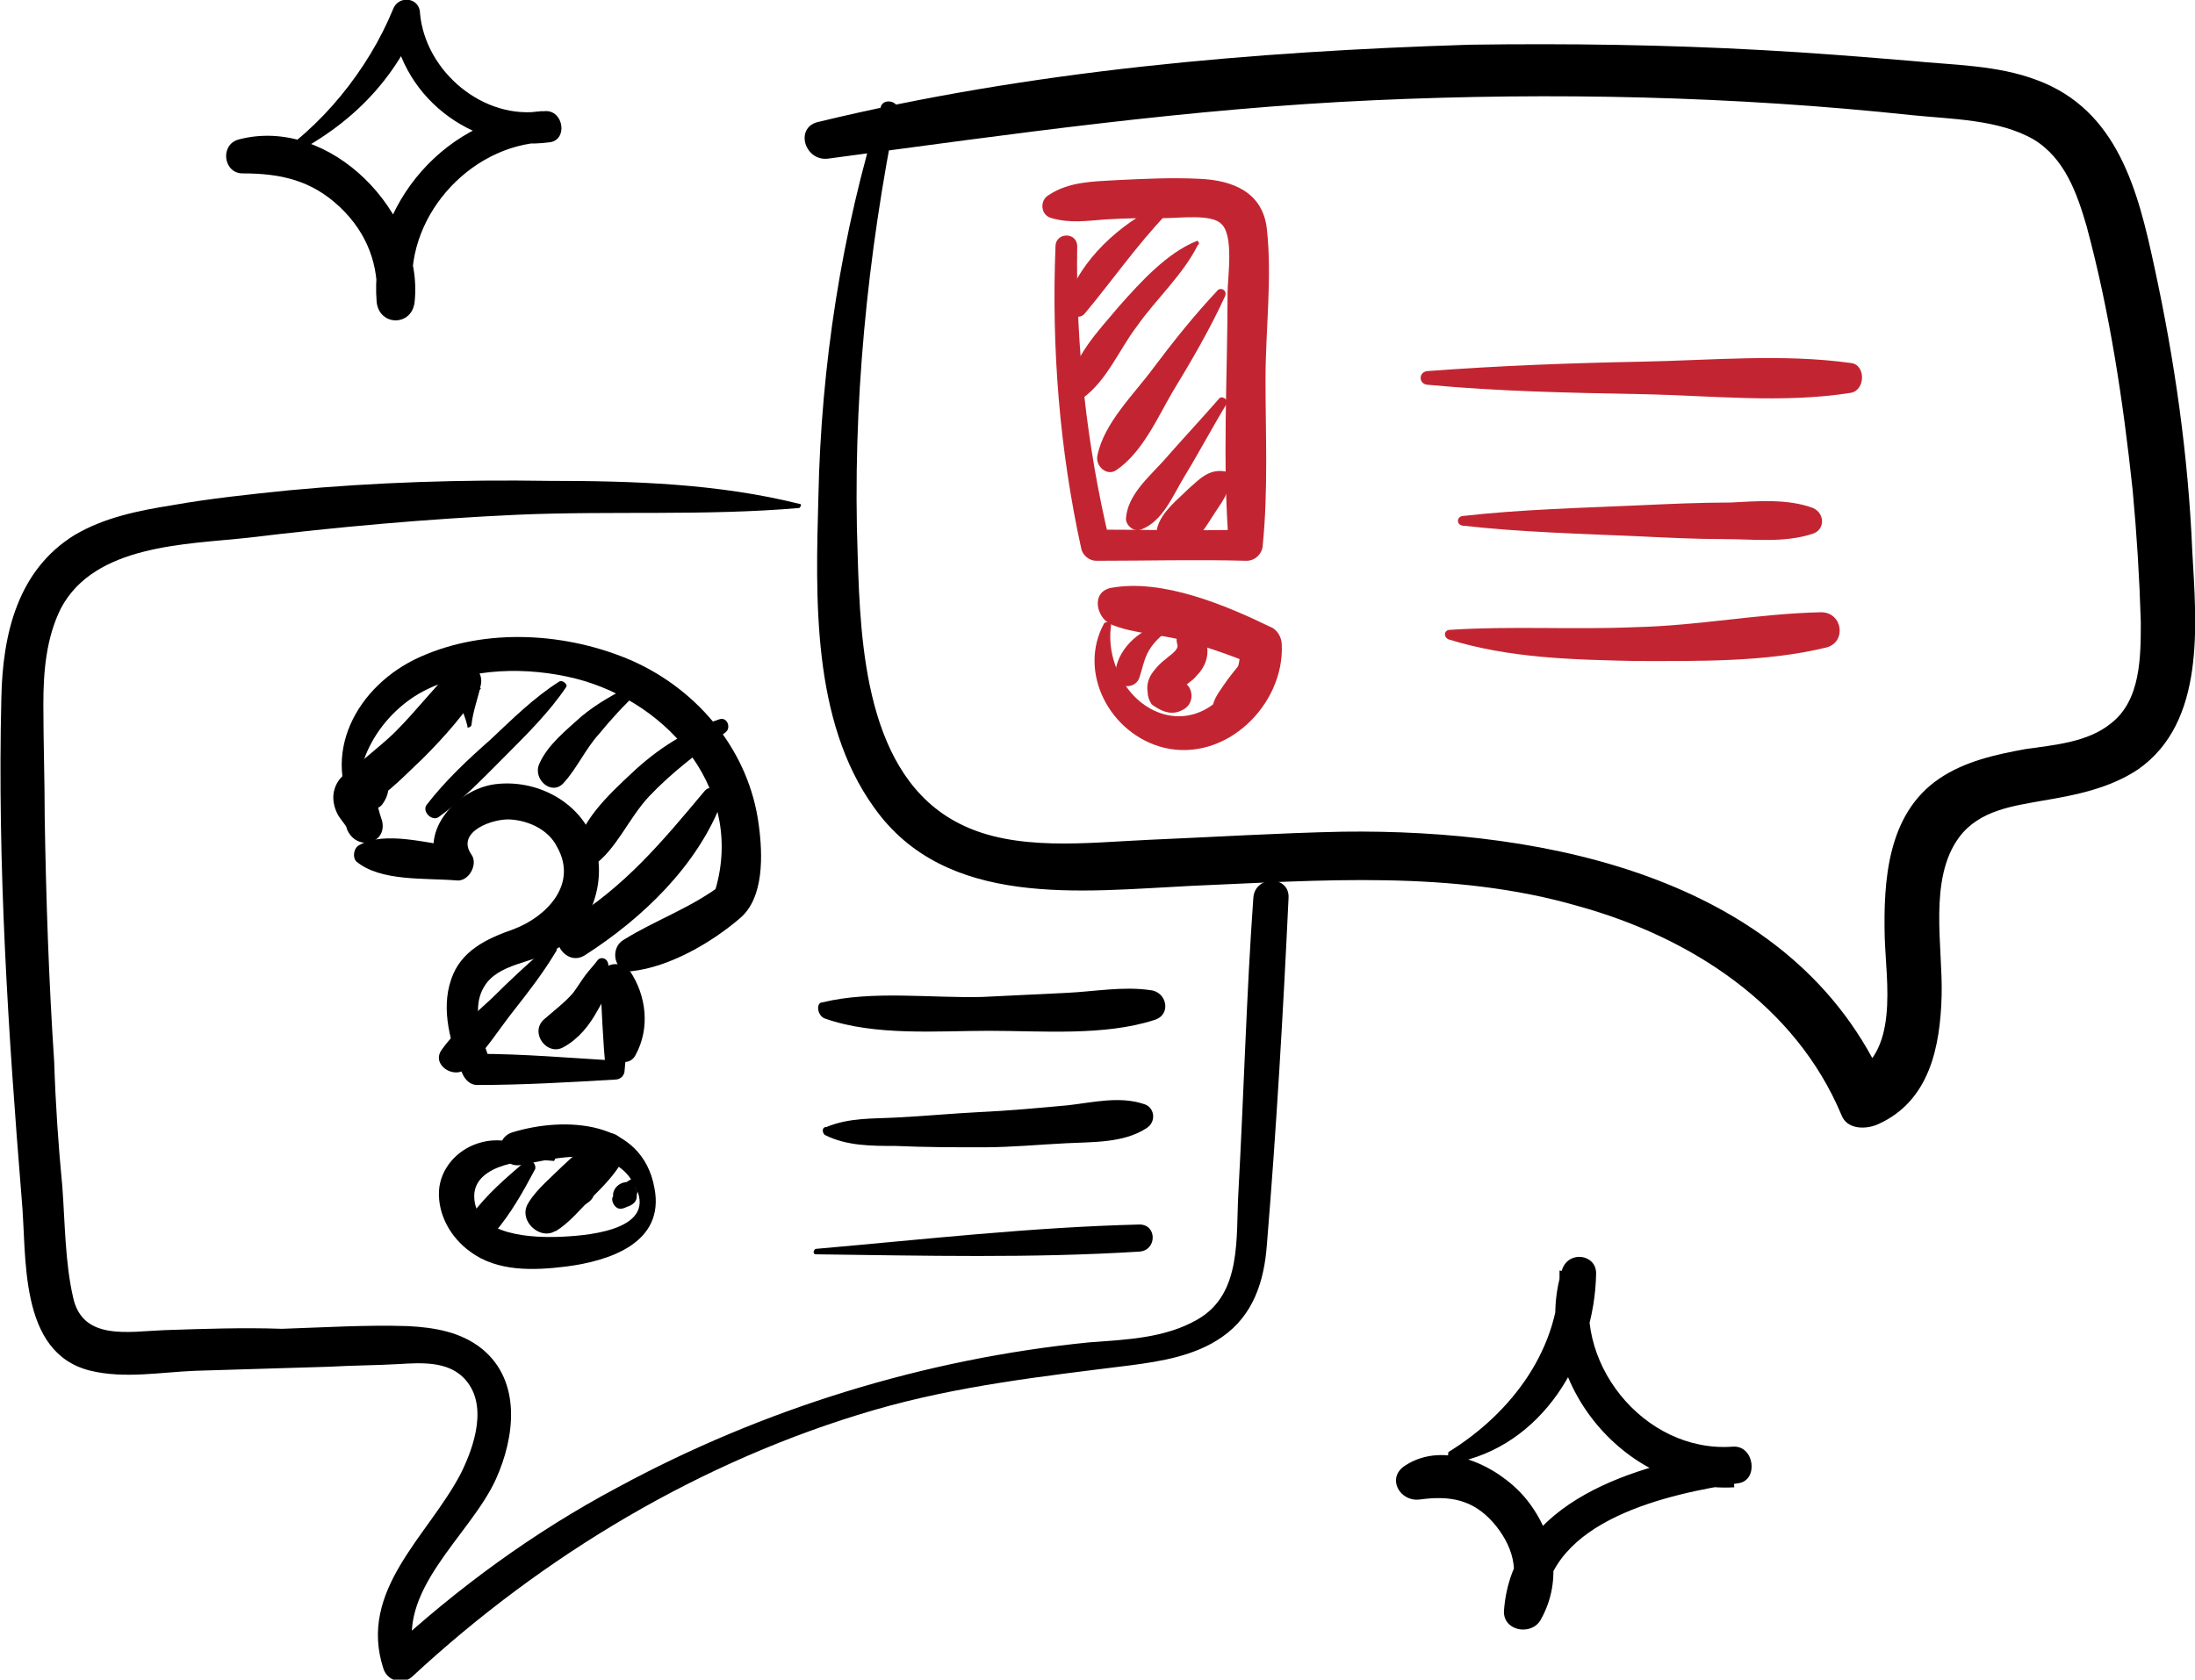
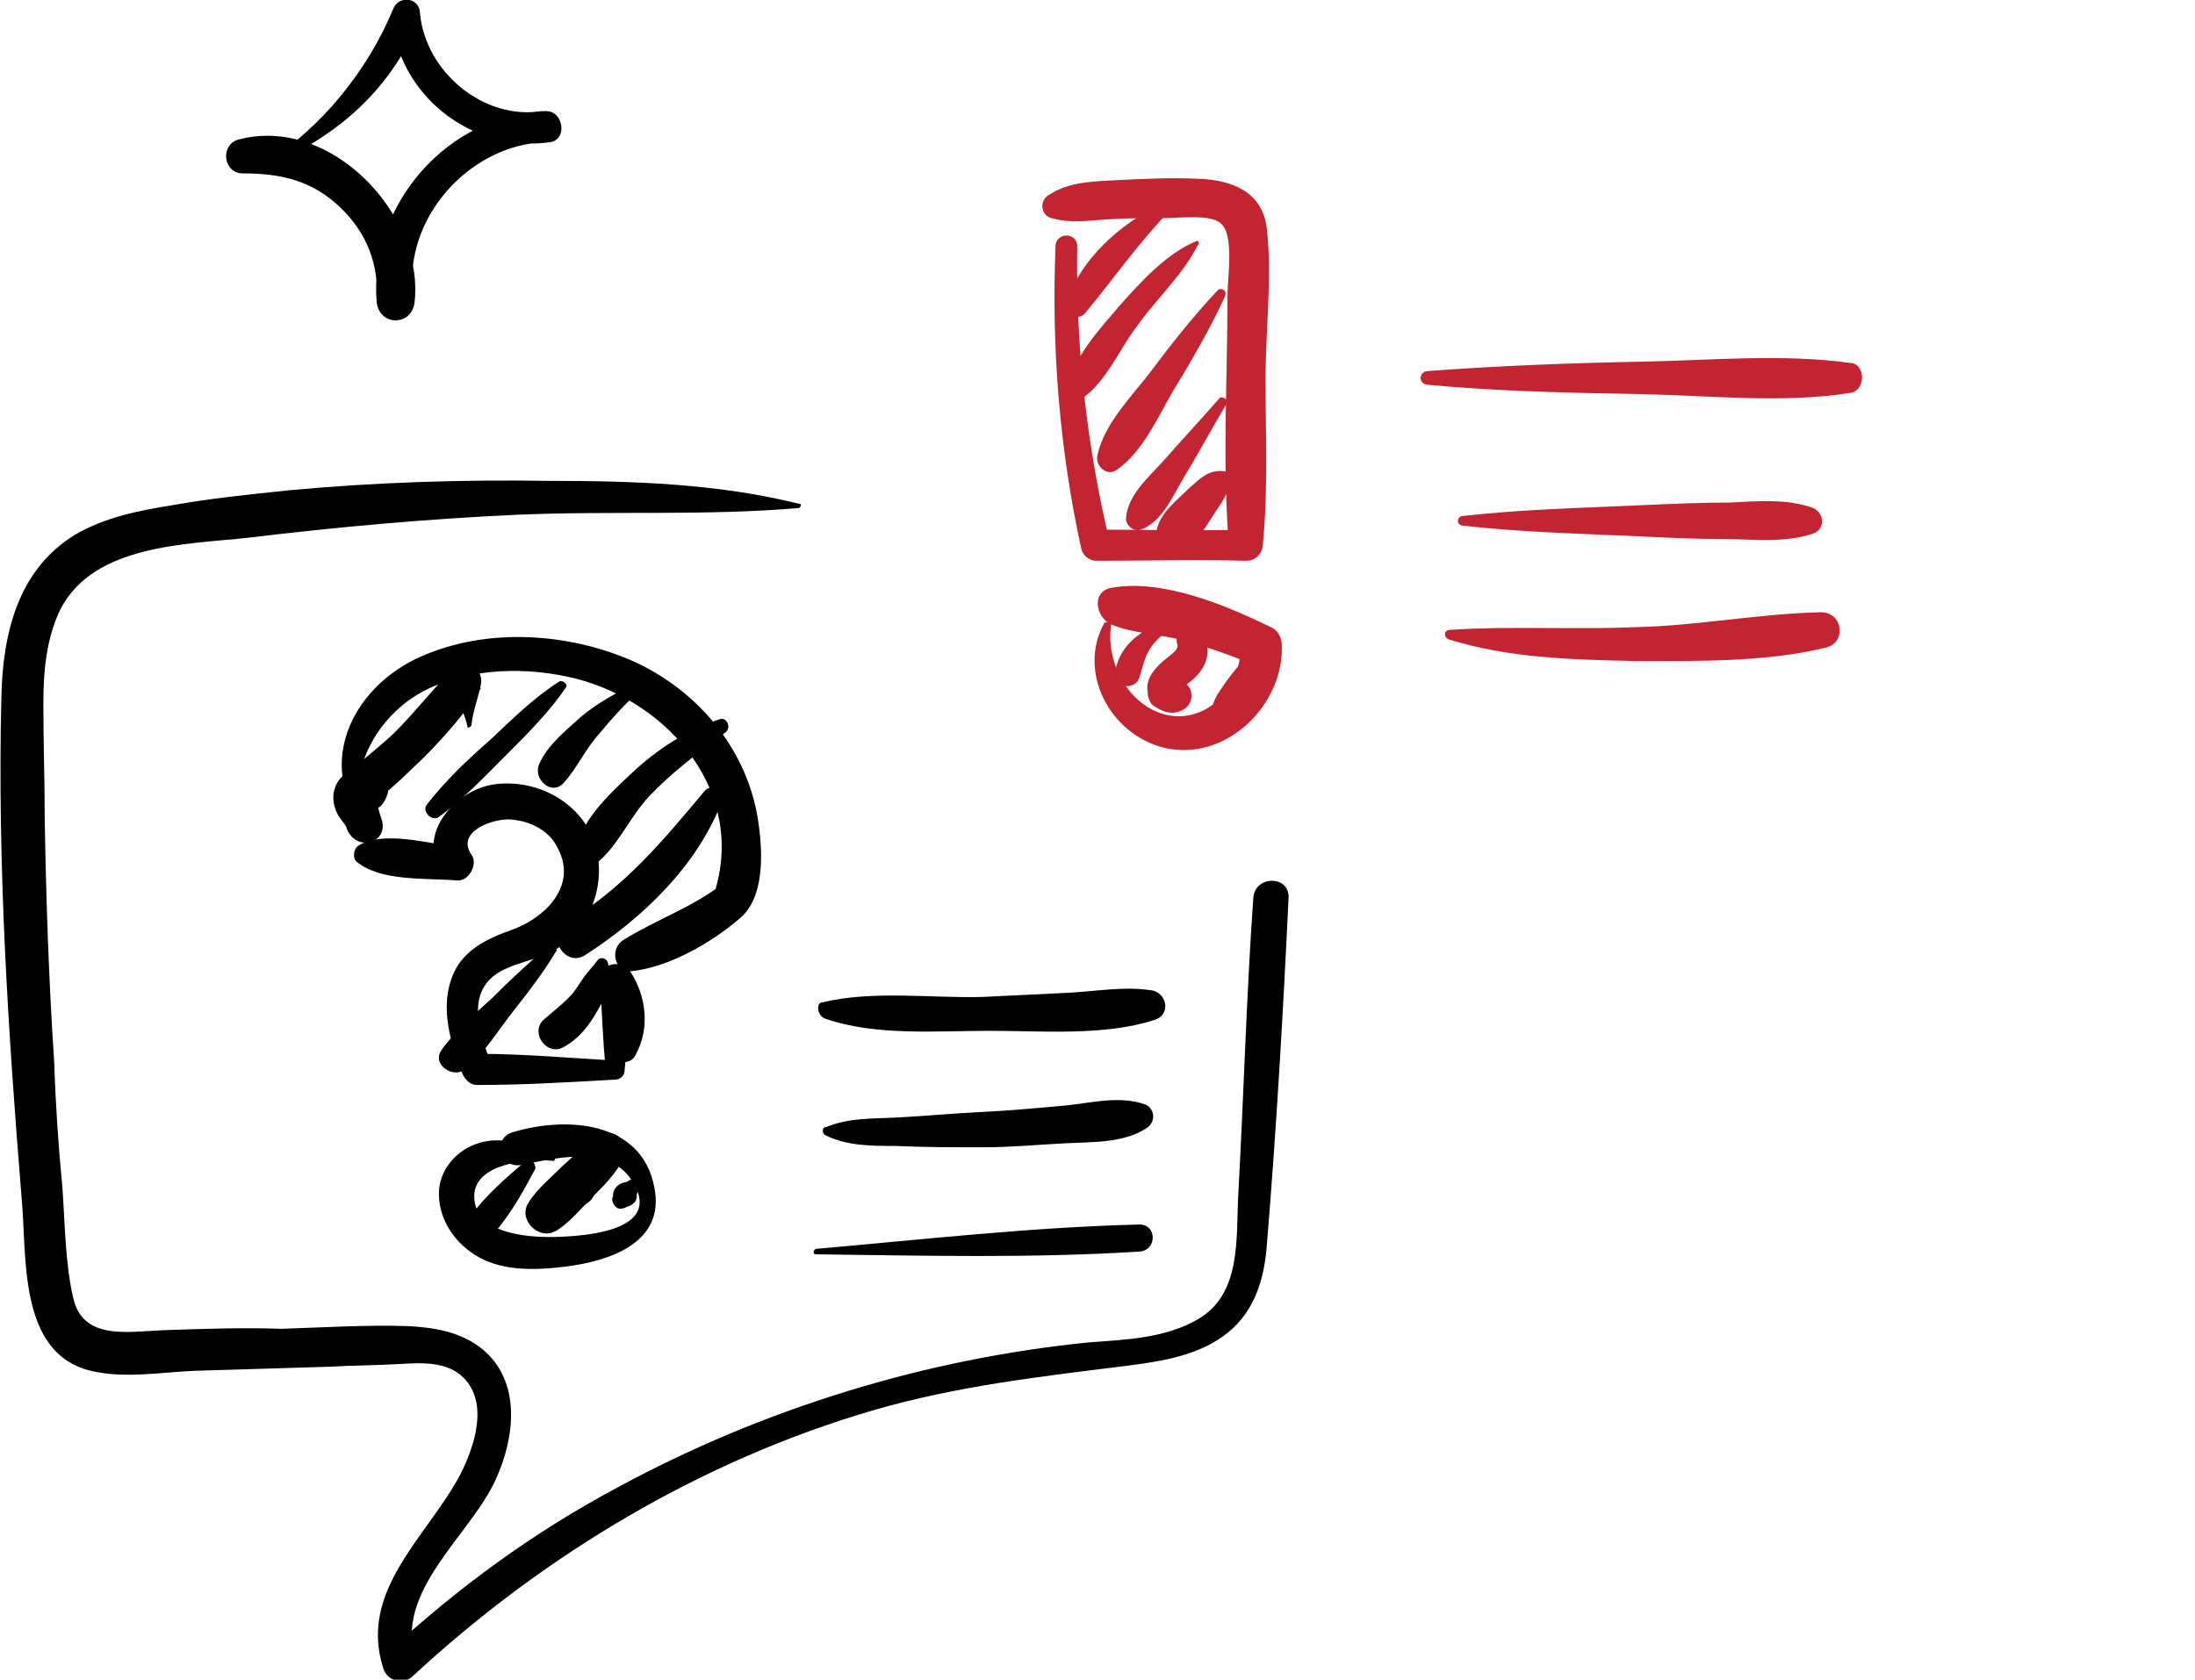
<svg xmlns="http://www.w3.org/2000/svg" xmlns:xlink="http://www.w3.org/1999/xlink" id="Layer_1" x="0px" y="0px" viewBox="0 0 162 124" style="enable-background:new 0 0 162 124;" xml:space="preserve">
  <style type="text/css"> .st0{clip-path:url(#SVGID_00000175308618845211489740000001596085507063382177_);} .st1{fill:#C22531;} </style>
  <g>
    <defs>
      <rect id="SVGID_1_" width="162" height="124" />
    </defs>
    <clipPath id="SVGID_00000025403313233015077070000013143952637969643139_">
      <use xlink:href="#SVGID_1_" style="overflow:visible;" />
    </clipPath>
    <g style="clip-path:url(#SVGID_00000025403313233015077070000013143952637969643139_);">
-       <path d="M65,7.9c-2.9,9.3-4.4,19.1-4.6,28.8c-0.2,7.4-0.5,16.5,4.1,22.9c5.3,7.5,15.3,6.2,23.4,5.8c9.5-0.4,19.3-1.2,28.6,1.5 c8.3,2.3,16,7.3,19.4,15.4c0.4,1.1,1.8,1.1,2.7,0.7c3.8-1.7,4.6-5.7,4.7-9.5c0.1-3.6-1-8.6,1.3-11.7c1.5-2,4-2.3,6.2-2.7 c2.4-0.4,4.9-0.9,7-2.3c5-3.5,4.3-10.7,4-16.1c-0.3-7.1-1.3-14.1-2.8-21c-1.2-5.6-2.7-11.6-8.7-13.8c-2.9-1.1-6.2-1.1-9.2-1.4 c-3.6-0.3-7.3-0.6-11-0.8c-7.2-0.4-14.4-0.5-21.6-0.4C92.5,3.8,76.1,5.2,60.4,9c-1.8,0.4-1,3,0.8,2.7c13.4-1.8,26.7-3.7,40.2-4.3 c13.2-0.6,26.6-0.3,39.7,1.1c2.9,0.3,6.4,0.3,9,1.8c2.3,1.4,3.2,4,3.9,6.4c1.7,6.3,2.7,12.9,3.4,19.5c0.3,3.2,0.5,6.4,0.6,9.7 c0,2.6,0,5.8-2.2,7.5c-1.7,1.4-4.2,1.6-6.3,1.9c-2.2,0.4-4.5,0.9-6.4,2.2c-3.8,2.6-4.1,7.5-4,11.7c0.1,3.3,1.1,8.6-2.6,10.3 c0.9,0.2,1.8,0.5,2.7,0.7c-6.7-15.4-25.1-19-40.1-18.8c-4.8,0.1-9.6,0.4-14.3,0.6c-4.5,0.2-9.9,0.9-14-1.2 c-6.9-3.5-7.3-13.2-7.5-19.8c-0.4-11.1,0.7-22.1,2.9-33C66.3,7.5,65.2,7.2,65,7.9z" />
      <path d="M59,37.2c-6-1.5-12.3-1.7-18.5-1.7c-6.4-0.1-12.8,0.1-19.2,0.7c-2.9,0.3-5.8,0.6-8.6,1.1c-2.5,0.4-5,0.9-7.2,2.2 c-4.2,2.6-5.3,7.3-5.4,12c-0.3,12.3,0.5,24.7,1.5,37c0.4,4.2-0.3,11.4,5.1,12.7c2.5,0.6,5.2,0.1,7.7,0c3.3-0.1,6.6-0.2,9.9-0.3 c1.7-0.1,3.5-0.1,5.2-0.2c1.6-0.1,3.5-0.2,4.7,1c1.9,1.9,0.8,5.1-0.2,7.1c-2.4,4.6-7.6,8.6-5.7,14.4c0.3,0.9,1.4,1.2,2.1,0.6 c9.7-9,21.4-16,34.1-19.7c6.2-1.8,12.5-2.5,18.9-3.3c2.3-0.3,4.8-0.7,6.8-2.1c2.3-1.6,3.1-4.1,3.3-6.8c0.7-8.5,1.2-17.1,1.6-25.6 c0.1-1.7-2.5-1.7-2.6,0C92,73.3,91.8,80.7,91.4,88c-0.2,3.3,0.3,7.5-3,9.4c-2.4,1.4-5.3,1.5-8,1.7c-12.1,1.2-24.1,4.9-34.8,10.7 c-6.2,3.3-11.8,7.4-17,12.2c0.7,0.2,1.4,0.4,2.1,0.6c-1.7-5.1,4-9.2,5.9-13.4c1.4-3.1,1.9-7.2-1-9.6c-1.6-1.3-3.6-1.6-5.5-1.7 c-3.1-0.1-6.2,0.1-9.3,0.2C18,98,15,98.1,12.1,98.2c-2.6,0.1-6,0.8-6.7-2.4c-0.6-2.6-0.6-5.5-0.8-8.2c-0.3-3.1-0.5-6.1-0.6-9.2 c-0.4-6-0.6-12-0.7-18c0-2.8-0.1-5.6-0.1-8.4c0-2.4,0.2-4.9,1.3-7.1c2.5-4.7,9.2-4.7,13.8-5.2c6.6-0.8,13.3-1.4,19.9-1.7 c6.9-0.3,13.9,0.1,20.8-0.5C59.1,37.4,59.2,37.2,59,37.2z" />
      <path d="M26.7,60.3c-1.1-3.8,1.5-7.8,4.8-9.4c3.3-1.6,7.4-1.7,11-0.8c7,1.8,12.6,8.5,10.2,15.9c0.2-0.3,0.4-0.6,0.7-0.8 c-2.3,1.8-5,2.7-7.4,4.2c-1,0.6-0.7,2.4,0.6,2.3c2.8-0.3,5.9-2.1,8-3.9c1.8-1.5,1.7-4.7,1.4-6.9c-0.7-5.4-4.4-9.9-9.3-12.1 c-4.8-2.1-10.8-2.5-15.7-0.3c-4.7,2.1-7.5,7.3-4.6,11.9C26.4,60.8,26.8,60.6,26.7,60.3z" />
      <path d="M45.5,72c-0.9,1.7-0.8,3.9-0.4,5.7c0.2,0.8,1.4,1,1.8,0.2c1.1-2,0.8-4.4-0.4-6.2c-0.6-0.9-2.3-0.6-2.2,0.6 c0.1,2.2,0.2,4.5,0.4,6.7c0.2-0.2,0.5-0.5,0.7-0.7c-3.4-0.2-6.8-0.5-10.2-0.5c0.4,0.3,0.8,0.6,1.1,0.9c-0.6-1.7-1.6-4.1-0.6-5.8 c1-1.8,3.7-1.8,5.3-2.8c2.7-1.6,3.9-5.2,2.8-8.1c-1.1-2.9-4.3-4.5-7.3-4.1c-2.9,0.4-5.8,3.7-3.9,6.5c0.4-0.6,0.7-1.3,1.1-1.9 c-2.1-0.2-5.3-1.2-7.2-0.1c-0.4,0.2-0.5,0.9-0.2,1.2c1.8,1.5,5.1,1.2,7.4,1.4c0.9,0.1,1.6-1.2,1.1-1.9c-1.2-1.7,1.6-2.7,2.9-2.6 c1.4,0.1,2.8,0.8,3.4,2c1.6,2.8-0.8,5.2-3.2,6.1c-2,0.7-3.9,1.6-4.6,3.7c-0.8,2.3,0,4.8,0.8,6.9c0.2,0.5,0.6,0.9,1.1,0.9 c3.4,0,6.8-0.2,10.2-0.4c0.4,0,0.7-0.3,0.7-0.7c0.2-2.2,0.4-4.5,0.5-6.7c-0.7,0.2-1.5,0.4-2.2,0.6c0.8,1.5,0.8,2.9,0.6,4.5 c0.6-0.2,1.2-0.3,1.9-0.5c-0.8-1.6-0.9-3.2-1.3-4.9C45.7,71.9,45.6,71.9,45.5,72z" />
      <path d="M40.7,85.1c-1.8-0.5-3.6-1.3-5.4-0.7c-1.6,0.5-2.8,1.9-2.9,3.5c-0.1,1.8,0.9,3.5,2.3,4.5c2,1.5,4.7,1.4,7.1,1.1 c3.1-0.4,7.3-1.7,6.5-5.8c-0.9-5-6.6-5.3-10.5-4.1c-1.5,0.5-0.9,2.7,0.7,2.4c2.5-0.5,6.4-1.5,8.1,1.1c2.4,3.6-2.9,4.1-5.1,4.2 c-2,0.1-6.5,0-6.5-3c0-2.4,4-2.8,5.8-2.6C41,85.8,41.1,85.2,40.7,85.1z" />
      <path d="M34.8,53.5c0.1-1,0.5-2,0.7-3c0.2-1.1-1.1-2.1-2-1.2c-1.5,1.5-2.8,3.2-4.3,4.7c-1.4,1.4-3.3,2.6-4.4,4.2 c-0.6,0.8,0.4,2,1.3,1.7c2-0.7,3.6-2.5,5.1-3.9c1.6-1.6,3.1-3.3,4.3-5.2c-0.7-0.1-1.5-0.2-2.2-0.3c0.4,1.1,0.9,1.9,1.2,3.1 C34.4,53.8,34.8,53.7,34.8,53.5z" />
      <path d="M41.3,50.3c-1.9,1.2-3.5,2.8-5.1,4.3c-1.7,1.5-3.3,3-4.7,4.8c-0.4,0.5,0.4,1.3,0.9,0.9c1.8-1.3,3.4-3,5-4.6 c1.5-1.5,3.2-3.2,4.4-5C41.9,50.5,41.5,50.2,41.3,50.3z" />
      <path d="M46.8,50.5c-1.4,0.7-2.7,1.4-3.9,2.4c-1.1,1-2.5,2.1-3.1,3.5c-0.5,1.1,0.9,2.4,1.8,1.4c1-1.1,1.6-2.5,2.6-3.6 c0.9-1.1,1.9-2.2,3-3.2C47.5,50.8,47.1,50.4,46.8,50.5z" />
      <path d="M53.1,53.1c-2.4,0.8-4.6,2.2-6.5,4c-1.6,1.5-4,3.7-4.1,6c0,0.6,0.8,1.1,1.3,0.8c1.7-1.2,2.6-3.5,4.1-5.1 c1.7-1.8,3.6-3.2,5.6-4.7C54,53.8,53.7,52.9,53.1,53.1z" />
      <path d="M52,58.4c-3.1,3.7-5.9,7.1-10.2,9.7c-1.6,0.9-0.1,3.4,1.4,2.4c4.2-2.7,8.3-6.6,10.1-11.4C53.5,58.4,52.5,57.8,52,58.4z" />
      <path d="M40.4,69.9c-1.4,1.2-2.8,2.5-4.1,3.8c-1.3,1.2-2.7,2.4-3.7,3.8c-0.8,1.1,0.9,2.2,1.8,1.4c1.4-1.2,2.4-2.9,3.6-4.4 c1.1-1.4,2.1-2.7,3-4.2C41.3,70,40.7,69.6,40.4,69.9z" />
      <path d="M44.1,70.9c-0.3,0.4-0.6,0.7-0.9,1.1c-0.3,0.4-0.6,0.9-0.9,1.3c-0.6,0.7-1.4,1.3-2.2,2c-1,1,0.3,2.7,1.5,2 c1.1-0.6,1.9-1.6,2.5-2.7c0.3-0.5,0.6-1.1,0.8-1.6c0.2-0.6,0.1-1.1,0-1.7C44.9,70.7,44.3,70.6,44.1,70.9z" />
      <path d="M38.7,85.8c-1.4,1.2-2.8,2.4-3.9,3.9c-0.7,1,0.9,2.2,1.7,1.3c1.2-1.4,2.1-3,3-4.7C39.6,85.9,39.1,85.4,38.7,85.8z" />
      <path d="M44.3,83.8c-1.1,0.6-1.9,1.5-2.8,2.3c-0.8,0.8-1.9,1.7-2.5,2.7c-0.9,1.4,1.2,3.1,2.3,1.8c0.6-0.7,1.4-1.3,2.2-1.9 c1.1-0.9-0.4-2.9-1.6-2c-0.8,0.5-1.5,1.2-2.4,1.6c0.5,0.9,1,1.7,1.5,2.6c1-0.6,1.8-1.6,2.7-2.5c0.8-0.8,1.7-1.7,2.3-2.8 C46.6,84.4,45.4,83.2,44.3,83.8z" />
      <path d="M47.1,86.9c-0.4,0-0.7,0.3-1.1,0.5c0.2,0,0.4-0.1,0.6-0.1c0,0-0.1,0-0.1,0c-0.8-0.2-1.6,0.7-1.1,1.4c0,0,0,0,0,0 c0-0.2-0.1-0.4-0.1-0.7c0,0.1,0,0.3-0.1,0.4c-0.1,0.4,0.3,1,0.8,0.8c0.1,0,0.2-0.1,0.3-0.1c-0.2,0-0.3,0-0.5,0c0,0,0,0,0,0 c0.4,0.1,0.8-0.1,1-0.3c0.3-0.3,0.2-0.7,0.1-1.1c0,0,0-0.1,0-0.1c0,0.2,0.1,0.4,0.1,0.6c0.1-0.4,0.3-0.7,0.2-1.1 C47.4,87,47.3,86.9,47.1,86.9z" />
      <path d="M28.2,60.6c-0.1-0.3-0.2-0.6-0.3-1c-0.1-0.2-0.1-0.4-0.2-0.5c0-0.1,0-0.1-0.1-0.1c0-0.2-0.1-0.2,0,0 c0,0.2-0.1,0.4-0.2,0.6c-0.1,0.1-0.1,0.1,0,0c-0.2,0.2-0.1,0.1,0,0c0.1-0.1,0.3-0.2,0.4-0.3c-0.1,0.1-0.3,0.2-0.4,0.2 c0.1,0,0.1,0-0.1,0c-0.5-0.2-0.6-0.2-0.4-0.1c-0.2-0.2-0.3-0.3-0.5-0.5c-0.1-0.2-0.1-0.4-0.1-0.6c-0.1,0.5,0.1,1.1,0.5,1.3 c0.4,0.2,1.1,0.2,1.4-0.2c0.6-0.8,0.7-1.8-0.2-2.4c-0.3-0.2-0.6-0.3-1-0.3c-0.2,0-0.1,0,0.1,0c-0.2-0.1-0.4-0.1-0.6,0 c-0.3,0-0.5,0.1-0.7,0.2c-0.7,0.4-1.2,1.1-1.2,2c0,0.5,0.2,1.1,0.5,1.5c0.2,0.3,0.5,0.6,0.5,0.8C26.3,62.9,28.6,62.3,28.2,60.6z" />
      <path d="M60.9,75.2c3.7,1.3,8.3,0.9,12.1,0.9c3.9,0,8.5,0.4,12.2-0.8c1.3-0.4,0.9-2.1-0.3-2.2c-2-0.3-4.1,0.1-6.2,0.2 c-2.1,0.1-4.1,0.2-6.2,0.3c-3.8,0.1-8.1-0.5-11.8,0.4C60.2,74,60.3,75,60.9,75.2z" />
      <path d="M60.9,83.8c1.6,0.8,3.4,0.8,5.2,0.8c2.2,0.1,4.3,0.1,6.5,0.1c2,0,4.1-0.2,6.1-0.3c1.9-0.1,4.2,0,5.9-1.1 c0.8-0.5,0.6-1.6-0.2-1.8c-1.8-0.6-3.8-0.1-5.6,0.1c-2.2,0.2-4.3,0.4-6.5,0.5c-2,0.1-4.1,0.3-6.1,0.4c-1.8,0.1-3.5,0-5.2,0.7 C60.6,83.2,60.7,83.7,60.9,83.8z" />
      <path d="M60.2,92.6c8,0.1,15.9,0.3,23.9-0.2c1.3-0.1,1.3-2,0-2c-8,0.2-15.9,1.1-23.9,1.8C60,92.3,60,92.6,60.2,92.6z" />
      <path class="st1" d="M77.9,18.2c-0.3,7.5,0.3,15,1.9,22.3c0.1,0.5,0.6,0.9,1.1,0.9c3.7,0,7.4-0.1,11.1,0c0.7,0,1.2-0.6,1.2-1.2 c0.4-4,0.2-8.2,0.2-12.2c0-3.6,0.5-7.5,0.1-11.1c-0.3-2.7-2.5-3.6-5-3.7c-2-0.1-4.1,0-6.1,0.1c-1.7,0.1-3.5,0.1-5,1.1 c-0.7,0.4-0.6,1.5,0.2,1.7c1.4,0.4,2.6,0.2,4,0.1c1.5-0.1,3-0.1,4.5-0.1c0.9,0,3.3-0.3,4,0.4c1,0.8,0.5,4,0.5,5.1 c0,6.2-0.4,12.5,0.1,18.7c0.4-0.4,0.8-0.8,1.2-1.2c-3.7,0.1-7.4,0-11.1,0c0.4,0.3,0.8,0.6,1.1,0.9c-1.7-7.1-2.5-14.4-2.4-21.7 C79.6,17.1,77.9,17.1,77.9,18.2z" />
      <path class="st1" d="M81.5,46c-2,3.6,0.4,8.2,4.4,9.2c4.6,1.1,8.9-3.2,8.7-7.6c0-0.5-0.3-1.1-0.8-1.3c-3.3-1.6-8-3.6-11.8-2.9 c-1.5,0.3-1.1,2.2,0,2.7c1.7,0.7,3.6,0.7,5.4,1.2c1.8,0.5,3.5,1.1,5.2,1.8c-0.4-0.5-0.8-1-1.1-1.5c0.3,2.9-2.3,5.8-5.3,5.2 c-2.9-0.6-4.6-3.9-4.2-6.6C82,45.9,81.6,45.9,81.5,46z" />
      <path class="st1" d="M85.7,46.1c-1.7,0.4-3.3,1.9-3.4,3.7c-0.1,1,1.5,1.2,1.8,0.2c0.2-0.6,0.3-1.2,0.6-1.8 c0.3-0.6,0.8-1.1,1.3-1.5C86.3,46.4,86.1,46,85.7,46.1z" />
      <path class="st1" d="M86.9,47.6c0.1,0.4-0.6,0.8-0.8,1c-0.4,0.3-0.7,0.6-1,1c-0.3,0.4-0.5,0.9-0.4,1.5c0,0.3,0.1,0.6,0.3,0.9 c0.1,0.1,0.8,0.5,0.3,0.2c0.6,0.4,1.3,0.6,2,0.2c0.6-0.3,0.8-1,0.5-1.6c-0.4-0.8-1.5-0.2-1.3,0.6c-0.1-0.3,0.5-0.5,0.2-0.5 c0,0-0.2-0.3,0.1,0.1c0,0.3,0,0.6,0,1c0.2-0.4,0.2-0.8,0.4-1.1c0.3-0.4,0.8-0.6,1.1-1c0.8-0.8,1.1-1.9,0.5-3 C88.2,45.8,86.5,46.4,86.9,47.6z" />
      <path class="st1" d="M91.7,48.8c-0.5,0.6-1,1.2-1.4,1.8c-0.4,0.6-0.9,1.2-0.8,2c0.1,0.3,0.4,0.5,0.7,0.4c0.7-0.3,0.9-1,1.2-1.7 c0.3-0.8,0.5-1.5,0.8-2.3C92.3,48.8,91.9,48.6,91.7,48.8z" />
      <path class="st1" d="M85.6,15.1c-3,1.5-5.8,4-6.9,7.2c-0.3,0.8,0.9,1.5,1.4,0.8c2-2.4,3.8-5,6-7.3C86.6,15.5,86.1,14.9,85.6,15.1z " />
      <path class="st1" d="M88.3,17.8c-2.2,0.9-4.1,3-5.7,4.8c-1.5,1.8-3.5,3.8-3.7,6.2c0,0.5,0.6,0.9,1,0.6c1.8-1.3,2.7-3.6,4-5.3 c1.4-2,3.4-3.8,4.5-6C88.6,18,88.4,17.7,88.3,17.8z" />
      <path class="st1" d="M89.9,21.4c-1.7,1.8-3.3,3.8-4.8,5.8c-1.4,1.9-3.6,4-4.1,6.4c-0.2,0.8,0.7,1.6,1.4,1.1c1.9-1.3,3-3.8,4.1-5.7 c1.4-2.3,2.8-4.7,3.9-7.1C90.6,21.5,90.2,21.2,89.9,21.4z" />
      <path class="st1" d="M90,29.4c-1.4,1.6-2.8,3.1-4.2,4.7c-1.1,1.2-2.6,2.5-2.7,4.2c0,0.5,0.6,1,1.1,0.8c1.6-0.6,2.3-2.4,3.2-3.9 c1.1-1.8,2.1-3.7,3.2-5.5C90.6,29.5,90.2,29.2,90,29.4z" />
      <path class="st1" d="M90.4,34.8c-1.2-0.2-1.9,0.6-2.7,1.3c-0.8,0.8-2,1.7-2.3,2.9c-0.3,1.2,0.9,2,2,1.5c1-0.5,1.7-1.8,2.3-2.7 c0.6-0.9,1.3-1.8,0.9-2.9C90.6,34.9,90.5,34.8,90.4,34.8z" />
      <path class="st1" d="M105.3,28.4c5.3,0.5,10.6,0.6,15.9,0.7c5.1,0.1,10.4,0.7,15.4-0.1c1.1-0.2,1.1-2.1,0-2.2 c-5-0.7-10.3-0.2-15.4-0.1c-5.3,0.1-10.6,0.3-15.9,0.7C104.7,27.5,104.7,28.3,105.3,28.4z" />
      <path class="st1" d="M107.9,38.8c4.4,0.5,8.8,0.6,13.2,0.8c2.1,0.1,4.1,0.2,6.2,0.2c2.1,0,4.4,0.3,6.5-0.4c0.9-0.3,0.9-1.5,0-1.9 c-1.9-0.7-4.1-0.5-6.1-0.4c-2.2,0-4.4,0.1-6.6,0.2c-4.4,0.2-8.8,0.3-13.2,0.8C107.5,38.2,107.5,38.7,107.9,38.8z" />
      <path class="st1" d="M106.9,47.2c4.5,1.4,9.2,1.5,13.8,1.6c4.6,0,9.6,0.1,14.1-1c1.5-0.4,1.2-2.6-0.4-2.6c-4.6,0.1-9.1,1-13.7,1.1 c-4.6,0.2-9.2-0.1-13.7,0.2C106.6,46.5,106.5,47,106.9,47.2z" />
      <path d="M19.7,12.3c5.1-2.2,9-5.5,11.2-10.7c-0.7-0.2-1.3-0.4-2-0.5c0.4,5.9,5.9,10.2,11.7,9.4c1.3-0.2,1-2.3-0.3-2.3 c-7.2,0.2-13.1,6.9-12.5,14.1c0.2,1.8,2.6,1.8,2.8,0c0.7-6.5-6.2-13.8-13-12c-1.4,0.4-1.1,2.5,0.3,2.5c2.8,0,5.1,0.5,7.2,2.5 c2,1.9,2.9,4.3,2.7,7c0.9-0.1,1.8-0.2,2.7-0.4c-0.8-5.7,4.1-11.2,9.7-11.4C40.3,9.7,40.1,9,40,8.2c-4.3,0.7-8.6-2.9-9-7.2 C31-0.2,29.4-0.4,29,0.7c-1.8,4.4-5.3,8.8-9.4,11.3C19.5,12.1,19.6,12.3,19.7,12.3z" />
-       <path d="M107.3,108c6.5-1.2,10.4-7.7,10.5-14c0-1.4-2-1.7-2.5-0.3c-2.5,7.9,4.5,16.6,12.7,16.1c-0.1-0.9-0.2-1.8-0.4-2.7 c-6.8,1-16,3.7-16.6,11.8c-0.1,1.5,2,1.9,2.7,0.7c1.7-3,1-6.5-1.2-9.1c-2-2.3-5.9-4.2-8.8-2.3c-1.4,0.9-0.4,2.7,1.1,2.5 c2.2-0.3,3.9,0,5.4,1.7c1.4,1.6,2.1,3.7,1,5.6c0.9,0.2,1.8,0.5,2.7,0.7c0.4-6.5,9.2-8.4,14.4-9.2c1.5-0.2,1.2-2.8-0.4-2.7 c-6.6,0.5-12.1-6.4-10.3-12.7c-0.8-0.1-1.6-0.2-2.5-0.3c0.1,5.7-3.5,10.5-8.2,13.4C106.8,107.6,107,108,107.3,108z" />
    </g>
  </g>
</svg>